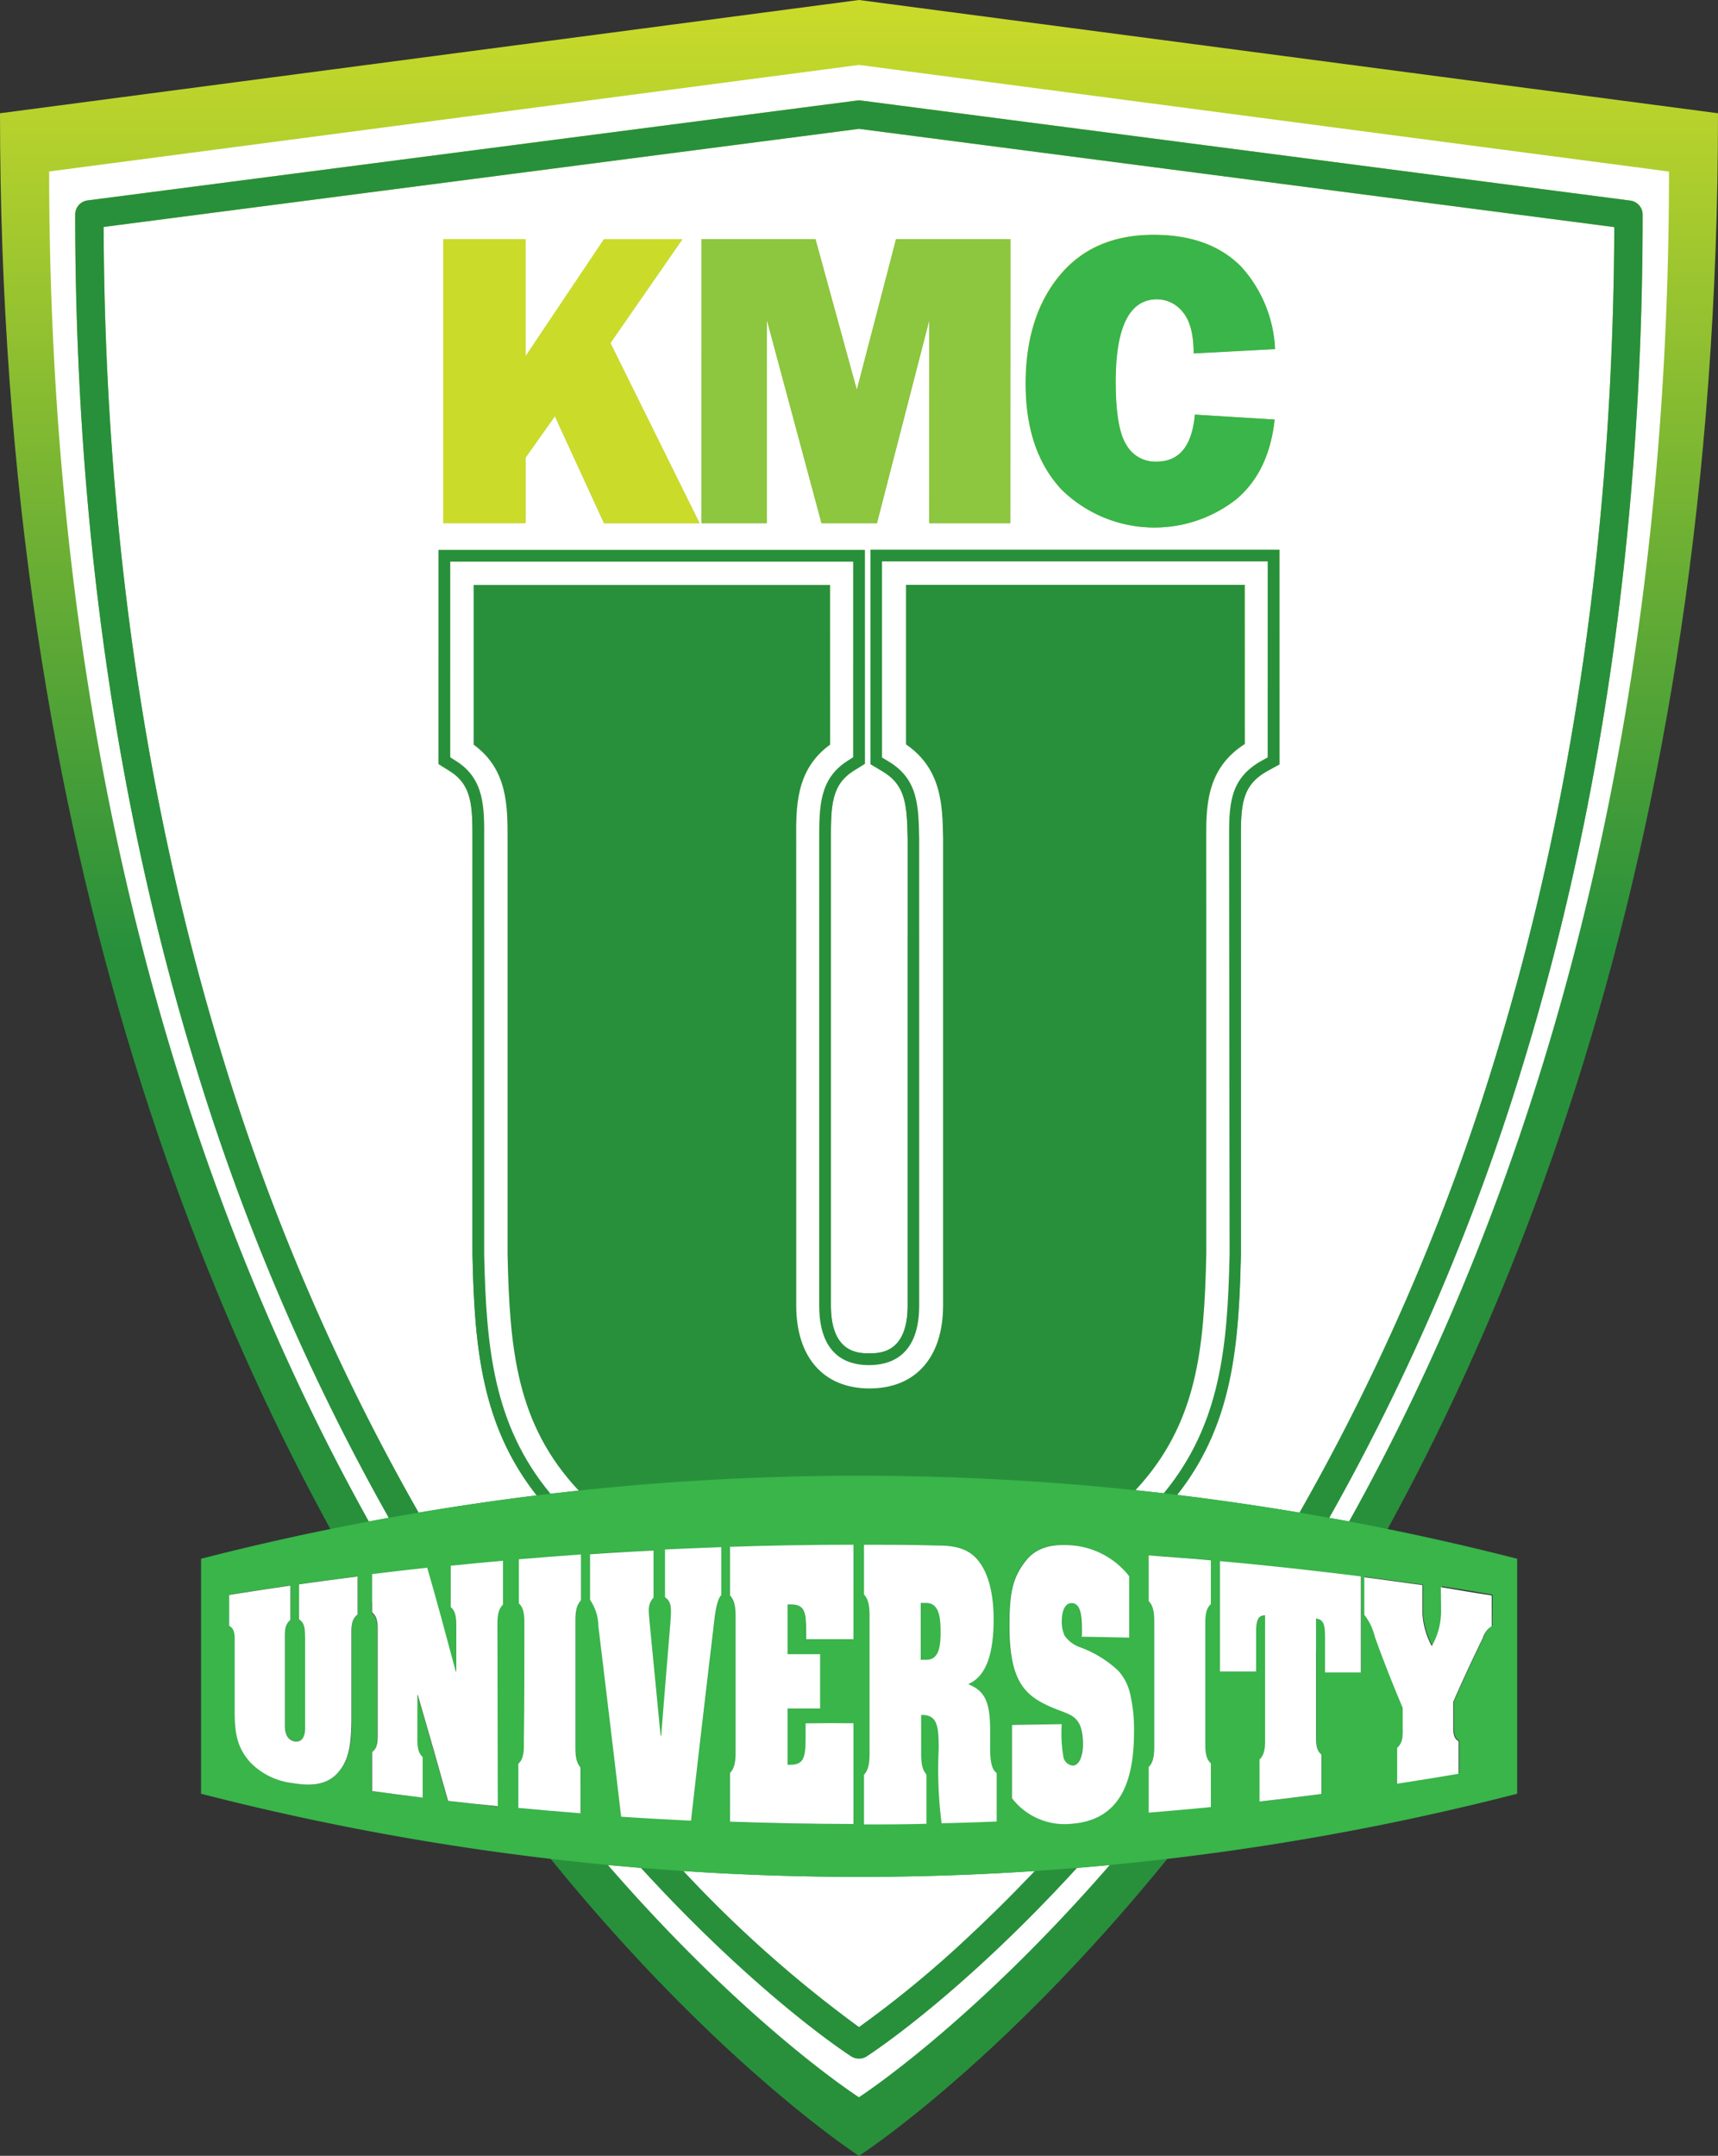
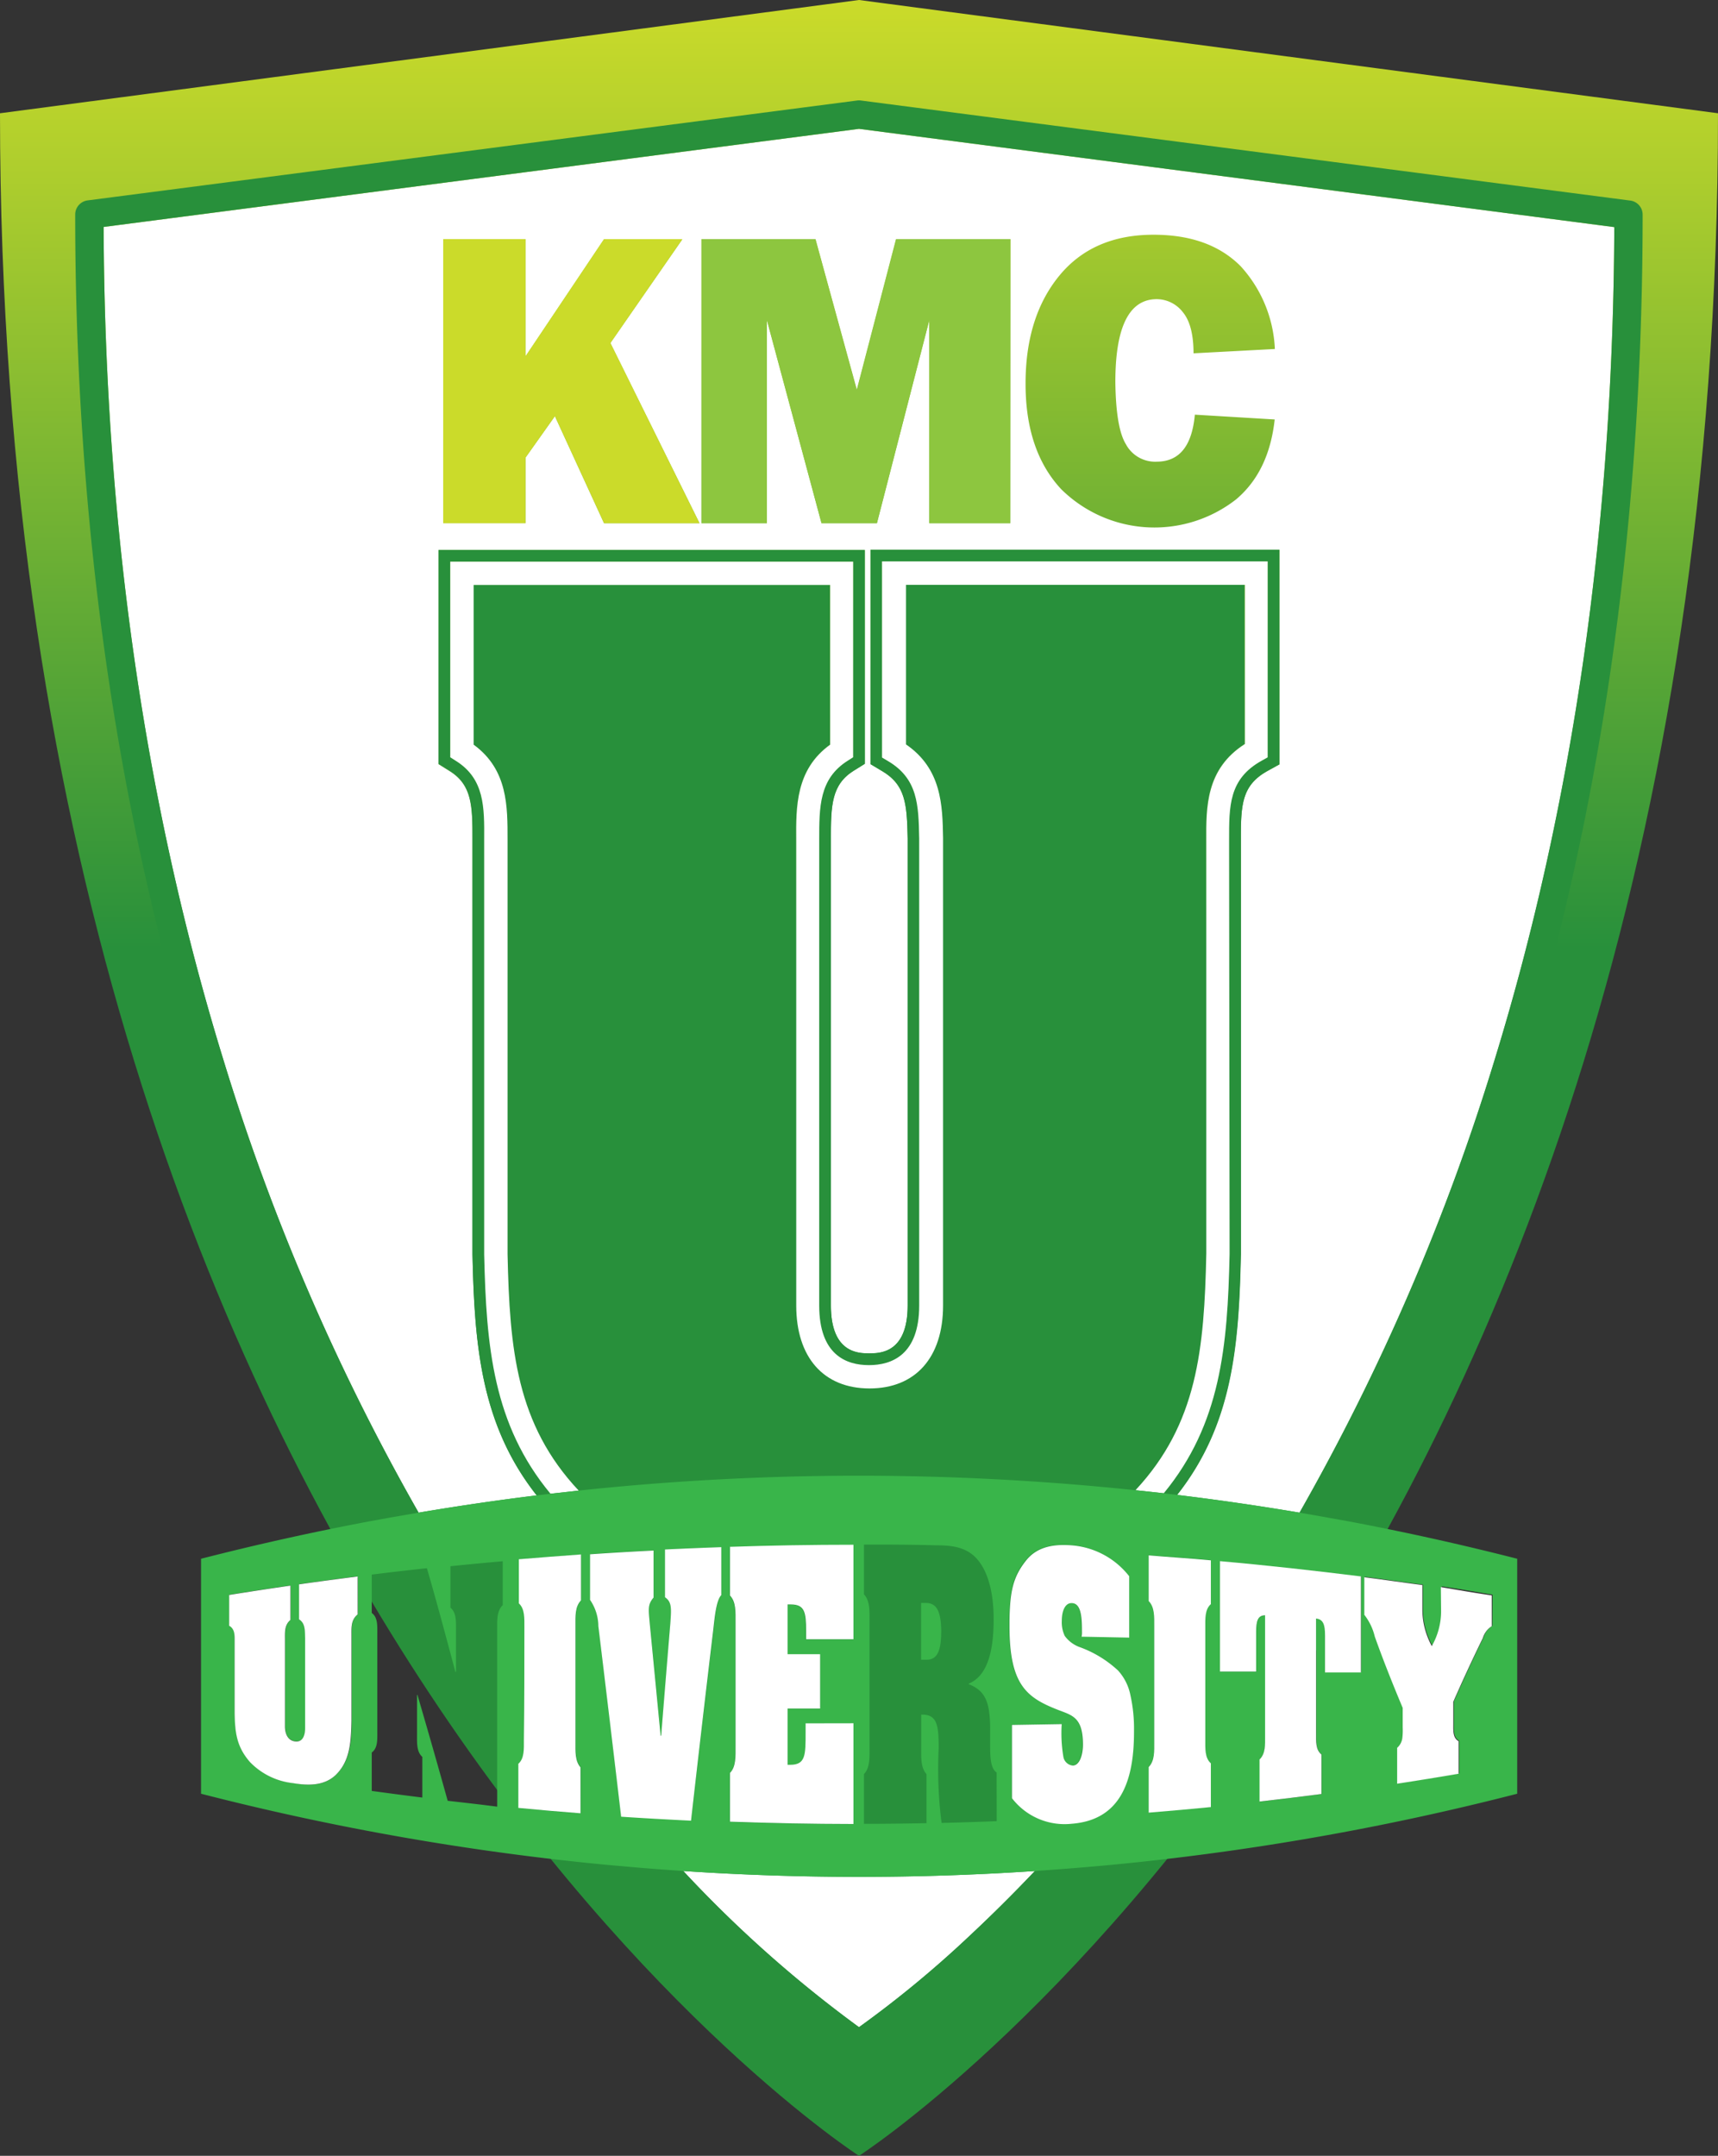
<svg xmlns="http://www.w3.org/2000/svg" id="Layer_1" data-name="Layer 1" viewBox="0 0 207.22 260">
  <rect x="0" y="0" width="207.22" height="260" fill="#333333" stroke="none" />
  <defs>
    <style>.cls-1{fill:url(#linear-gradient);}.cls-2{fill:#fff;}.cls-3{fill:#28903b;}.cls-4{fill:#cbdb2a;}.cls-5{fill:#8dc63f;}.cls-6{fill:#39b54a;}</style>
    <linearGradient id="linear-gradient" x1="103.61" y1="1167.61" x2="103.61" y2="1427.61" gradientTransform="matrix(1, 0, 0, -1, 0, 1427.61)" gradientUnits="userSpaceOnUse">
      <stop offset="0.56" stop-color="#28903b" />
      <stop offset="1" stop-color="#cbdb2a" />
    </linearGradient>
  </defs>
  <path class="cls-1" d="M103.61,0,207.22,13.66C207.22,193.43,103.61,260,103.61,260S0,193.45,0,13.66Z" />
  <path class="cls-2" d="M103.61,244.48a129.88,129.88,0,0,0,13.46-11.13c2.28-2.13,4.9-4.7,7.75-7.7a319.1,319.1,0,0,1-42.4,0A148.92,148.92,0,0,0,103.61,244.48Z" />
  <path class="cls-2" d="M194.71,27.39l-91.1-11.85L12.5,27.37c.13,36,5,69.77,14.43,100.4a268.78,268.78,0,0,0,23.56,54.66q7.09-1.2,14.23-2.08c-6.67-8.48-7.49-17.94-7.73-29v-50c0-4.21-.08-6.67-2.76-8.35l-1.33-.83V66.33h51.41V92.12l-1.32.82c-2.69,1.68-2.8,4.14-2.77,8.35,0,.37,0,.73,0,1.09v55.07c0,5.76,3.35,5.78,4.62,5.78s4.64,0,4.64-5.78v-55c0-.43,0-.87,0-1.3-.08-4.21-.26-6.48-3.09-8.15L105,92.16V66.3h49.33V92.19l-1.45.8c-3.1,1.73-3.23,4.06-3.2,8.38v49.86c-.24,11.13-1,20.58-7.69,29.06q7.4.9,14.77,2.14a268.75,268.75,0,0,0,23.58-54.77C189.74,97.06,194.58,63.34,194.71,27.39ZM72.86,63.1,66.93,50.19l-3.55,5v7.9H53.46V28.84h9.92V43l9.47-14.13H82.3L73.62,41.37,84.37,63.1Zm49,0h-9.77V38.6l-6.32,24.5H99.09L92.5,38.6V63.1H84.61V28.84H98.36l5,18.2,4.74-18.2h13.79Zm14-9.42a4,4,0,0,0,3.64,2c2.73,0,4.27-1.86,4.62-5.67h0l9.63.58q-.69,6.3-4.66,9.64A16,16,0,0,1,128,59q-4.31-4.62-4.3-12.75c0-5.36,1.36-9.7,4.07-13s6.5-4.94,11.36-4.94c4.54,0,8,1.28,10.5,3.78a15.81,15.81,0,0,1,4.14,10l-9.81.52q0-3.44-1.32-5a4,4,0,0,0-3.11-1.53q-5,0-5,10C134.58,49.8,135,52.37,135.87,53.68Z" />
-   <path class="cls-2" d="M23.66,128.78C14,97.39,9.08,62.77,9.07,25.87a1.72,1.72,0,0,1,1.49-1.7l92.83-12.05a1.62,1.62,0,0,1,.44,0l92.81,12.07a1.71,1.71,0,0,1,1.49,1.7c0,36.9-4.9,71.53-14.57,102.92a273.33,273.33,0,0,1-23.24,54.25l2.4.43c20.56-36.9,38.59-90,38.59-162.8L103.61,7.83,5.93,20.68c0,72.81,18,125.91,38.56,162.81l2.41-.44A272.43,272.43,0,0,1,23.66,128.78Z" />
-   <path class="cls-2" d="M104.53,248a1.7,1.7,0,0,1-.92.27,1.73,1.73,0,0,1-.93-.27c-.65-.42-11.33-7.4-25.35-22.72l-4-.35c16.87,19.43,30.27,28,30.27,28s13.39-8.61,30.25-28c-1.32.13-2.64.24-4,.35C115.88,240.59,105.18,247.57,104.53,248Z" />
  <path class="cls-3" d="M198.13,25.89a1.71,1.71,0,0,0-1.49-1.7L103.83,12.12a1.62,1.62,0,0,0-.44,0L10.56,24.17a1.72,1.72,0,0,0-1.49,1.7c0,36.9,4.91,71.52,14.59,102.91A272.43,272.43,0,0,0,46.9,183.05l3.59-.62a268.78,268.78,0,0,1-23.56-54.66C17.49,97.14,12.63,63.36,12.5,27.37l91.11-11.83,91.1,11.85c-.13,36-5,69.67-14.39,100.27a268.75,268.75,0,0,1-23.58,54.77c1.19.2,2.39.41,3.58.63a273.33,273.33,0,0,0,23.24-54.25C193.23,97.42,198.13,62.79,198.13,25.89Z" />
  <path class="cls-3" d="M102.68,248a1.73,1.73,0,0,0,.93.27,1.7,1.7,0,0,0,.92-.27c.65-.42,11.35-7.4,25.37-22.72-1.7.14-3.39.26-5.08.38-2.85,3-5.47,5.57-7.75,7.7a129.88,129.88,0,0,1-13.46,11.13,148.92,148.92,0,0,1-21.19-18.83c-1.7-.12-3.39-.24-5.09-.38C91.35,240.59,102,247.57,102.68,248Z" />
  <polygon class="cls-4" points="82.3 28.84 72.85 28.84 63.38 42.97 63.38 28.84 53.46 28.84 53.46 63.1 63.38 63.1 63.38 55.2 66.93 50.19 72.86 63.1 84.37 63.1 73.63 41.37 82.3 28.84" />
  <polygon class="cls-5" points="103.33 47.04 98.36 28.84 84.61 28.84 84.61 63.1 92.5 63.1 92.5 38.6 99.09 63.1 105.77 63.1 112.09 38.6 112.09 63.1 121.86 63.1 121.86 28.84 108.07 28.84 103.33 47.04" />
  <polygon class="cls-6" points="144.13 50.01 144.13 50.01 144.13 50.01 144.13 50.01" />
-   <path class="cls-6" d="M139.56,36.1a4,4,0,0,1,3.11,1.53q1.32,1.53,1.32,5l9.81-.52a15.81,15.81,0,0,0-4.14-10c-2.5-2.5-6-3.78-10.5-3.78q-7.29,0-11.36,4.94c-2.71,3.29-4.07,7.63-4.07,13S125.16,55.9,128,59a16,16,0,0,0,21.07,1.25q4-3.33,4.66-9.64L144.13,50c-.35,3.81-1.89,5.66-4.62,5.67a4,4,0,0,1-3.64-2c-.86-1.31-1.29-3.88-1.29-7.6Q134.58,36.11,139.56,36.1Z" />
  <path class="cls-3" d="M149.66,102.36v-1c0-4.32.1-6.65,3.2-8.38l1.45-.8V66.3H105V92.16l1.39.82c2.83,1.67,3,3.94,3.09,8.15,0,.43,0,.87,0,1.3v55c0,5.78-3.38,5.78-4.64,5.78s-4.62,0-4.62-5.78V102.38c0-.36,0-.72,0-1.09,0-4.21.08-6.67,2.77-8.35l1.32-.82V66.33H52.9V92.11l1.33.83c2.68,1.68,2.79,4.14,2.76,8.35v50c.24,11.09,1.06,20.55,7.73,29l1.67-.2c-6.93-8.35-7.75-17.76-8-28.86V102.38c0-.36,0-.72,0-1.08,0-4,.05-7.38-3.43-9.55l-.66-.42V67.74H102.9V91.33l-.66.42c-3.48,2.17-3.46,5.59-3.43,9.55,0,.36,0,.72,0,1.08v55.07c0,5.93,3.27,7.18,6,7.19s6.06-1.25,6.06-7.19V102.38c0-.39,0-.83,0-1.27-.08-4-.14-7.2-3.79-9.34l-.69-.41V67.71H152.9V91.36l-.72.4c-4,2.21-4,5.48-3.93,9.62v49.85c-.24,11.11-1.06,20.51-7.94,28.86l1.66.2c6.64-8.48,7.45-17.93,7.69-29.06Z" />
  <path class="cls-3" d="M145.43,101.4c0-4.06-.05-8.63,4.66-11.67V70.53H109.21V89.78c4.31,3,4.4,7.36,4.47,11.27l0,1.29v55.11c0,6.27-3.31,10-8.87,10S96,163.7,96,157.45V101.32c0-4-.07-8.49,4.09-11.51V70.55h-43V89.81c4.15,3,4.12,7.52,4.09,11.51,0,.36,0,.71,0,1.06v48.88c.25,11.49,1.07,20.49,8.58,28.51a319,319,0,0,1,67.11-.05c7.47-8,8.29-17,8.54-28.52Z" />
  <path class="cls-2" d="M148.25,102.36v-1c0-4.14-.05-7.41,3.93-9.62l.72-.4V67.71H106.39V91.36l.69.41c3.65,2.14,3.71,5.32,3.79,9.34,0,.44,0,.88,0,1.27v55.07c0,5.94-3.3,7.19-6.06,7.19s-6-1.26-6-7.19V102.38c0-.36,0-.72,0-1.08,0-4,0-7.38,3.43-9.55l.66-.42V67.74H54.31V91.33l.66.42c3.48,2.17,3.46,5.59,3.43,9.55,0,.36,0,.72,0,1.08v48.91c.25,11.1,1.07,20.51,8,28.86l3.4-.38c-7.51-8-8.33-17-8.58-28.51V102.38c0-.35,0-.7,0-1.06,0-4,.06-8.49-4.09-11.51V70.55h43V89.81c-4.16,3-4.12,7.52-4.09,11.51v56.13c0,6.25,3.3,10,8.84,10s8.87-3.73,8.87-10V102.34l0-1.29c-.07-3.91-.16-8.32-4.47-11.27V70.53h40.88v19.2c-4.71,3-4.68,7.61-4.66,11.67v49.8c-.25,11.5-1.07,20.5-8.54,28.52l3.41.37c6.88-8.35,7.7-17.75,7.94-28.86Z" />
  <path class="cls-6" d="M162.72,183.49l-2.4-.43c-1.19-.22-2.39-.43-3.58-.63q-7.37-1.25-14.77-2.14l-1.66-.2-3.41-.37a319,319,0,0,0-67.11.05l-3.4.38-1.67.2q-7.12.87-14.23,2.08l-3.59.62-2.41.44q-10.17,1.92-20.24,4.5v28.34a317.91,317.91,0,0,0,49.09,8.59l4,.35c1.7.14,3.39.26,5.09.38a319.1,319.1,0,0,0,42.4,0c1.69-.12,3.38-.24,5.08-.38,1.32-.11,2.64-.22,4-.35A318.16,318.16,0,0,0,183,216.33h0c0-9.45,0-18.88,0-28.34Q172.9,185.41,162.72,183.49ZM43.16,194.68c-.82.66-.75,1.6-.75,2.55v10.3c0,2.69-.21,4.85-1.88,6.5-1.44,1.41-3.43,1.32-5.18,1a8.48,8.48,0,0,1-5.17-2.53c-1.66-1.88-1.81-3.64-1.86-5.89v-8.56c0-.79.07-1.6-.66-2v-3.71c2.46-.4,4.92-.77,7.39-1.13v4.14c-.73.61-.66,1.46-.66,2.32v10.55c0,.42.07,1.64,1.22,1.78s1.21-1.1,1.21-1.57V197.57c0-.89,0-1.79-.73-2.27,0-1.42,0-2.85,0-4.24h0c2.36-.34,4.72-.65,7.08-.95ZM54,217.18q-1.83-6.57-3.65-12.77h-.05v4.77c0,1-.07,2.07.64,2.71v4.9c-2-.25-4.07-.52-6.1-.8v-4.63c.73-.54.67-1.53.67-2.51v-11.8c0-1,.06-2-.67-2.52V189.9q3.31-.41,6.65-.77c1.17,4,2.3,8.25,3.44,12.51H55v-5c0-1.06.07-2.14-.67-2.75v-5q3.15-.32,6.31-.6v5.29c-.74.73-.67,1.82-.67,2.93v21.38C58,217.63,56,217.41,54,217.18Zm16.06,1.52q-3.75-.28-7.5-.65v-5.32c.74-.65.67-1.79.67-2.91,0-4.51.06-9,.06-13.52h0c0-1.12.06-2.26-.67-2.92v-5.32q3.75-.31,7.5-.58V193c-.74.76-.67,1.92-.67,3.07v14c0,1.16-.07,2.28.64,3.08Zm13.3.84h0c-2.81-.14-5.62-.29-8.43-.48q-1.38-11.62-2.75-23a5.65,5.65,0,0,0-1-3.15v-5.5q3.83-.25,7.66-.45v5.71c-.72.86-.62,1.3-.44,3.33.43,4.43.86,8.86,1.29,13.33h.07q.54-6.66,1.09-13.38c.16-2.09.18-2.74-.63-3.32v-5.76q3.39-.17,6.79-.28v5.79c-.6.63-.79,2.9-.93,4.07Q84.66,208.14,83.35,219.54Zm19.54-11.71V220q-7.45,0-14.89-.28v-5.88c.74-.76.67-2,.67-3.24V195.7c0-1.24.07-2.48-.67-3.24v-5.88q7.44-.24,14.89-.25v11.4H97.18v-1c0-2.27-.18-3.21-1.85-3.2H95v6h3.92v6.56H95v6.78h.36c1.86,0,1.83-1.16,1.86-3.9v-1.1c1.91,0,3.82,0,5.75,0Zm17.32,11.81q-3.33.13-6.65.21a51.12,51.12,0,0,1-.35-9c0-2.66-.16-4-1.86-4.06h-.25c0,1.34,0,2.63,0,3.89h0c0,1.25-.07,2.5.64,3.28v5.92c-2.51.05-5,.08-7.54.08v-6c.74-.78.67-2,.67-3.3V195.58c0-1.25.07-2.51-.67-3.3v-6c2.87,0,5.71,0,8.64.09,1.53,0,3.43.07,4.79,1.43,1.62,1.64,2.21,4.5,2.21,7.48,0,3.63-.65,6.79-3,7.77v.07c2,.79,2.58,2.14,2.58,5.53v1.89c0,1.14,0,2.72.78,3.23Zm9,.27a8,8,0,0,1-7.21-3.08V208l6-.1a17.08,17.08,0,0,0,.21,4,1.27,1.27,0,0,0,1.15,1c.83,0,1.2-1.36,1.2-2.52,0-3.29-1.27-3.53-3-4.19-3.75-1.47-5.86-3-5.86-10.08v-.74c.09-3.53.44-5.3,2.06-7.27,1.32-1.6,3.25-1.88,5.1-1.78a9.75,9.75,0,0,1,7.28,3.75v7.39l-5.75-.11a2.21,2.21,0,0,0,.05-.61h0c0-1.42,0-3.4-1.23-3.44-.78,0-1.2.91-1.2,2.14a3.81,3.81,0,0,0,.36,1.82,3.85,3.85,0,0,0,1.71,1.31,13.66,13.66,0,0,1,4.71,2.85,6.21,6.21,0,0,1,1.5,3,18.46,18.46,0,0,1,.43,4.3v.14C136.78,214.89,135.1,219.5,129.2,219.91Zm16.82-2c-2.5.24-5,.47-7.5.67v-5.5c.74-.76.67-1.91.67-3.07,0-4.66,0-9.23,0-13.89h0c0-1.16.06-2.31-.67-3.06v-5.51c2.5.22,5,.36,7.5.6v5.28c-.74.65-.67,1.78-.67,2.89v13.43c0,1.11-.07,2.21.64,2.88Zm18.13-16.25-4.33,0v-4.5c0-1.21-.21-1.88-1.08-2v13.85c0,1-.07,2,.65,2.59v4.76q-3.73.49-7.47.91v-5.07c.74-.72.67-1.77.67-2.83V194.85c-.88,0-1.08.68-1.08,2v4.79l-4.36,0c0-4.44,0-8.86,0-13.32h0c5.68.5,11.36,1.14,17,1.84ZM180,196.07a2.55,2.55,0,0,0-1.07,1.42c-1.19,2.43-2.38,5-3.57,7.7v2.64c0,.83-.07,1.71.64,2.11v3.93q-3.69.63-7.41,1.2v-4.33a1.91,1.91,0,0,0,.62-1.13,8,8,0,0,0,.05-1.31v-2.37c-1.16-2.77-2.3-5.62-3.37-8.61h0a6.81,6.81,0,0,0-1.26-2.62v-4.53c2.33.29,4.64.64,7,.94v3a9.26,9.26,0,0,0,1.14,4.36,8.51,8.51,0,0,0,1.12-4.15v-3c2,.29,4.07.65,6.14,1Z" />
  <path class="cls-6" d="M111.72,193.32h-.62c0,2.27,0,4.56,0,6.85h.66c1.35,0,1.77-1.17,1.77-3.51C113.49,194.51,113.07,193.34,111.72,193.32Z" />
  <path class="cls-2" d="M36.07,191.06c0,1.39,0,2.82,0,4.24.77.48.7,1.38.73,2.27v10.88c0,.47-.1,1.71-1.21,1.57s-1.22-1.36-1.22-1.78V197.69c0-.86-.07-1.71.66-2.32v-4.14c-2.47.36-4.93.73-7.39,1.13v3.71c.73.41.66,1.22.66,2v8.56c.05,2.25.2,4,1.86,5.89a8.48,8.48,0,0,0,5.17,2.53c1.75.29,3.74.38,5.18-1,1.67-1.65,1.83-3.81,1.88-6.5v-10.3c0-.95-.07-1.89.75-2.55v-4.57c-2.36.3-4.72.61-7.08.95Z" />
-   <path class="cls-2" d="M60,196.45c0-1.11-.07-2.2.67-2.93v-5.29q-3.16.28-6.31.6v5c.74.61.67,1.69.67,2.75v5h-.06c-1.14-4.26-2.27-8.48-3.44-12.51q-3.33.36-6.65.77v4.63c.73.55.67,1.54.67,2.52v11.8c0,1,.06,2-.67,2.51V216c2,.28,4.07.55,6.1.8v-4.9c-.71-.64-.64-1.69-.64-2.71v-4.77h.05q1.81,6.19,3.65,12.77c2,.23,4,.45,6,.65Z" />
  <path class="cls-2" d="M69.41,210.08v-14c0-1.15-.07-2.31.67-3.07v-5.54q-3.75.27-7.5.58v5.32c.73.66.67,1.8.67,2.92h0c0,4.51,0,9-.06,13.52,0,1.12.07,2.26-.67,2.91v5.32q3.75.36,7.5.65v-5.54C69.34,212.36,69.41,211.24,69.41,210.08Z" />
  <path class="cls-2" d="M87,192.38v-5.79q-3.41.12-6.79.28v5.76c.81.58.79,1.23.63,3.32q-.56,6.72-1.09,13.38h-.07c-.43-4.47-.86-8.9-1.29-13.33-.18-2-.28-2.47.44-3.33V187q-3.84.19-7.66.45v5.5a5.65,5.65,0,0,1,1,3.15q1.38,11.37,2.75,23c2.81.19,5.62.34,8.43.48h0q1.29-11.39,2.69-23.09C86.18,195.28,86.37,193,87,192.38Z" />
-   <path class="cls-2" d="M97.17,207.84v1.1c0,2.74,0,3.9-1.86,3.9H95v-6.78h3.92V199.5H95v-6h.38c1.67,0,1.85.93,1.85,3.2v1h5.71v-11.4q-7.45,0-14.89.25v5.88c.74.76.67,2,.67,3.24v14.91c0,1.24.07,2.48-.67,3.24v5.88q7.44.27,14.89.28V207.83h0C101,207.81,99.08,207.81,97.17,207.84Z" />
-   <path class="cls-2" d="M119.43,210.56v-1.89c0-3.39-.63-4.74-2.58-5.53v-.07c2.32-1,3-4.14,3-7.77,0-3-.59-5.84-2.21-7.48-1.36-1.36-3.26-1.43-4.79-1.43-2.93-.09-5.77-.09-8.64-.09v6c.74.79.67,2.05.67,3.3v15.13c0,1.26.07,2.52-.67,3.3v6c2.51,0,5,0,7.54-.08V214c-.71-.78-.64-2-.64-3.28h0c0-1.26,0-2.55,0-3.89h.25c1.7.08,1.86,1.4,1.86,4.06a51.12,51.12,0,0,0,.35,9q3.31-.07,6.65-.21v-5.85C119.43,213.28,119.43,211.7,119.43,210.56Zm-7.71-10.39h-.66c0-2.29,0-4.58,0-6.85h.62c1.35,0,1.77,1.19,1.77,3.34C113.49,199,113.07,200.17,111.72,200.17Z" />
+   <path class="cls-2" d="M97.17,207.84v1.1c0,2.74,0,3.9-1.86,3.9H95v-6.78h3.92V199.5H95v-6h.38c1.67,0,1.85.93,1.85,3.2v1h5.71v-11.4q-7.45,0-14.89.25v5.88c.74.76.67,2,.67,3.24v14.91c0,1.24.07,2.48-.67,3.24v5.88q7.44.27,14.89.28V207.83h0Z" />
  <path class="cls-2" d="M136.78,208.9v-.14a18.46,18.46,0,0,0-.43-4.3,6.21,6.21,0,0,0-1.5-3,13.66,13.66,0,0,0-4.71-2.85,3.85,3.85,0,0,1-1.71-1.31,3.81,3.81,0,0,1-.36-1.82c0-1.23.42-2.17,1.2-2.14,1.21,0,1.23,2,1.23,3.44h0a2.21,2.21,0,0,1-.05.61l5.75.11V190.1a9.75,9.75,0,0,0-7.28-3.75c-1.85-.1-3.78.18-5.1,1.78-1.62,2-2,3.74-2.06,7.27v.74c0,7.11,2.11,8.61,5.86,10.08,1.72.66,3,.9,3,4.19,0,1.16-.37,2.48-1.2,2.52a1.27,1.27,0,0,1-1.15-1,17.08,17.08,0,0,1-.21-4l-6,.1v8.84a8,8,0,0,0,7.21,3.08C135.1,219.5,136.78,214.89,136.78,208.9Z" />
  <path class="cls-2" d="M145.38,209.78V196.35c0-1.11-.07-2.24.67-2.89v-5.28c-2.5-.24-5-.38-7.5-.6v5.51c.73.75.67,1.9.67,3.06h0c0,4.66,0,9.23,0,13.89,0,1.16.07,2.31-.67,3.07v5.5c2.5-.2,5-.43,7.5-.67v-5.28C145.31,212,145.38,210.89,145.38,209.78Z" />
  <path class="cls-2" d="M147.15,188.28h0c0,4.46,0,8.88,0,13.32l4.36,0v-4.79c0-1.3.2-2,1.08-2v14.56c0,1.06.07,2.11-.67,2.83v5.07q3.74-.42,7.47-.91v-4.76c-.72-.59-.65-1.58-.65-2.59V195.2c.87.09,1.08.76,1.08,2v4.5l4.33,0V190.12C158.51,189.42,152.83,188.78,147.15,188.28Z" />
  <path class="cls-2" d="M173.82,194.37a8.51,8.51,0,0,1-1.12,4.15,9.26,9.26,0,0,1-1.14-4.36v-3c-2.36-.3-4.67-.65-7-.94v4.53a6.81,6.81,0,0,1,1.26,2.62h0c1.07,3,2.21,5.84,3.37,8.61v2.37a8,8,0,0,1-.05,1.31,1.91,1.91,0,0,1-.62,1.13v4.33q3.72-.57,7.41-1.2v-3.93c-.71-.4-.64-1.28-.64-2.11v-2.64c1.19-2.71,2.38-5.27,3.57-7.7a2.55,2.55,0,0,1,1.07-1.42v-3.71c-2.07-.3-4.1-.66-6.14-1Z" />
</svg>